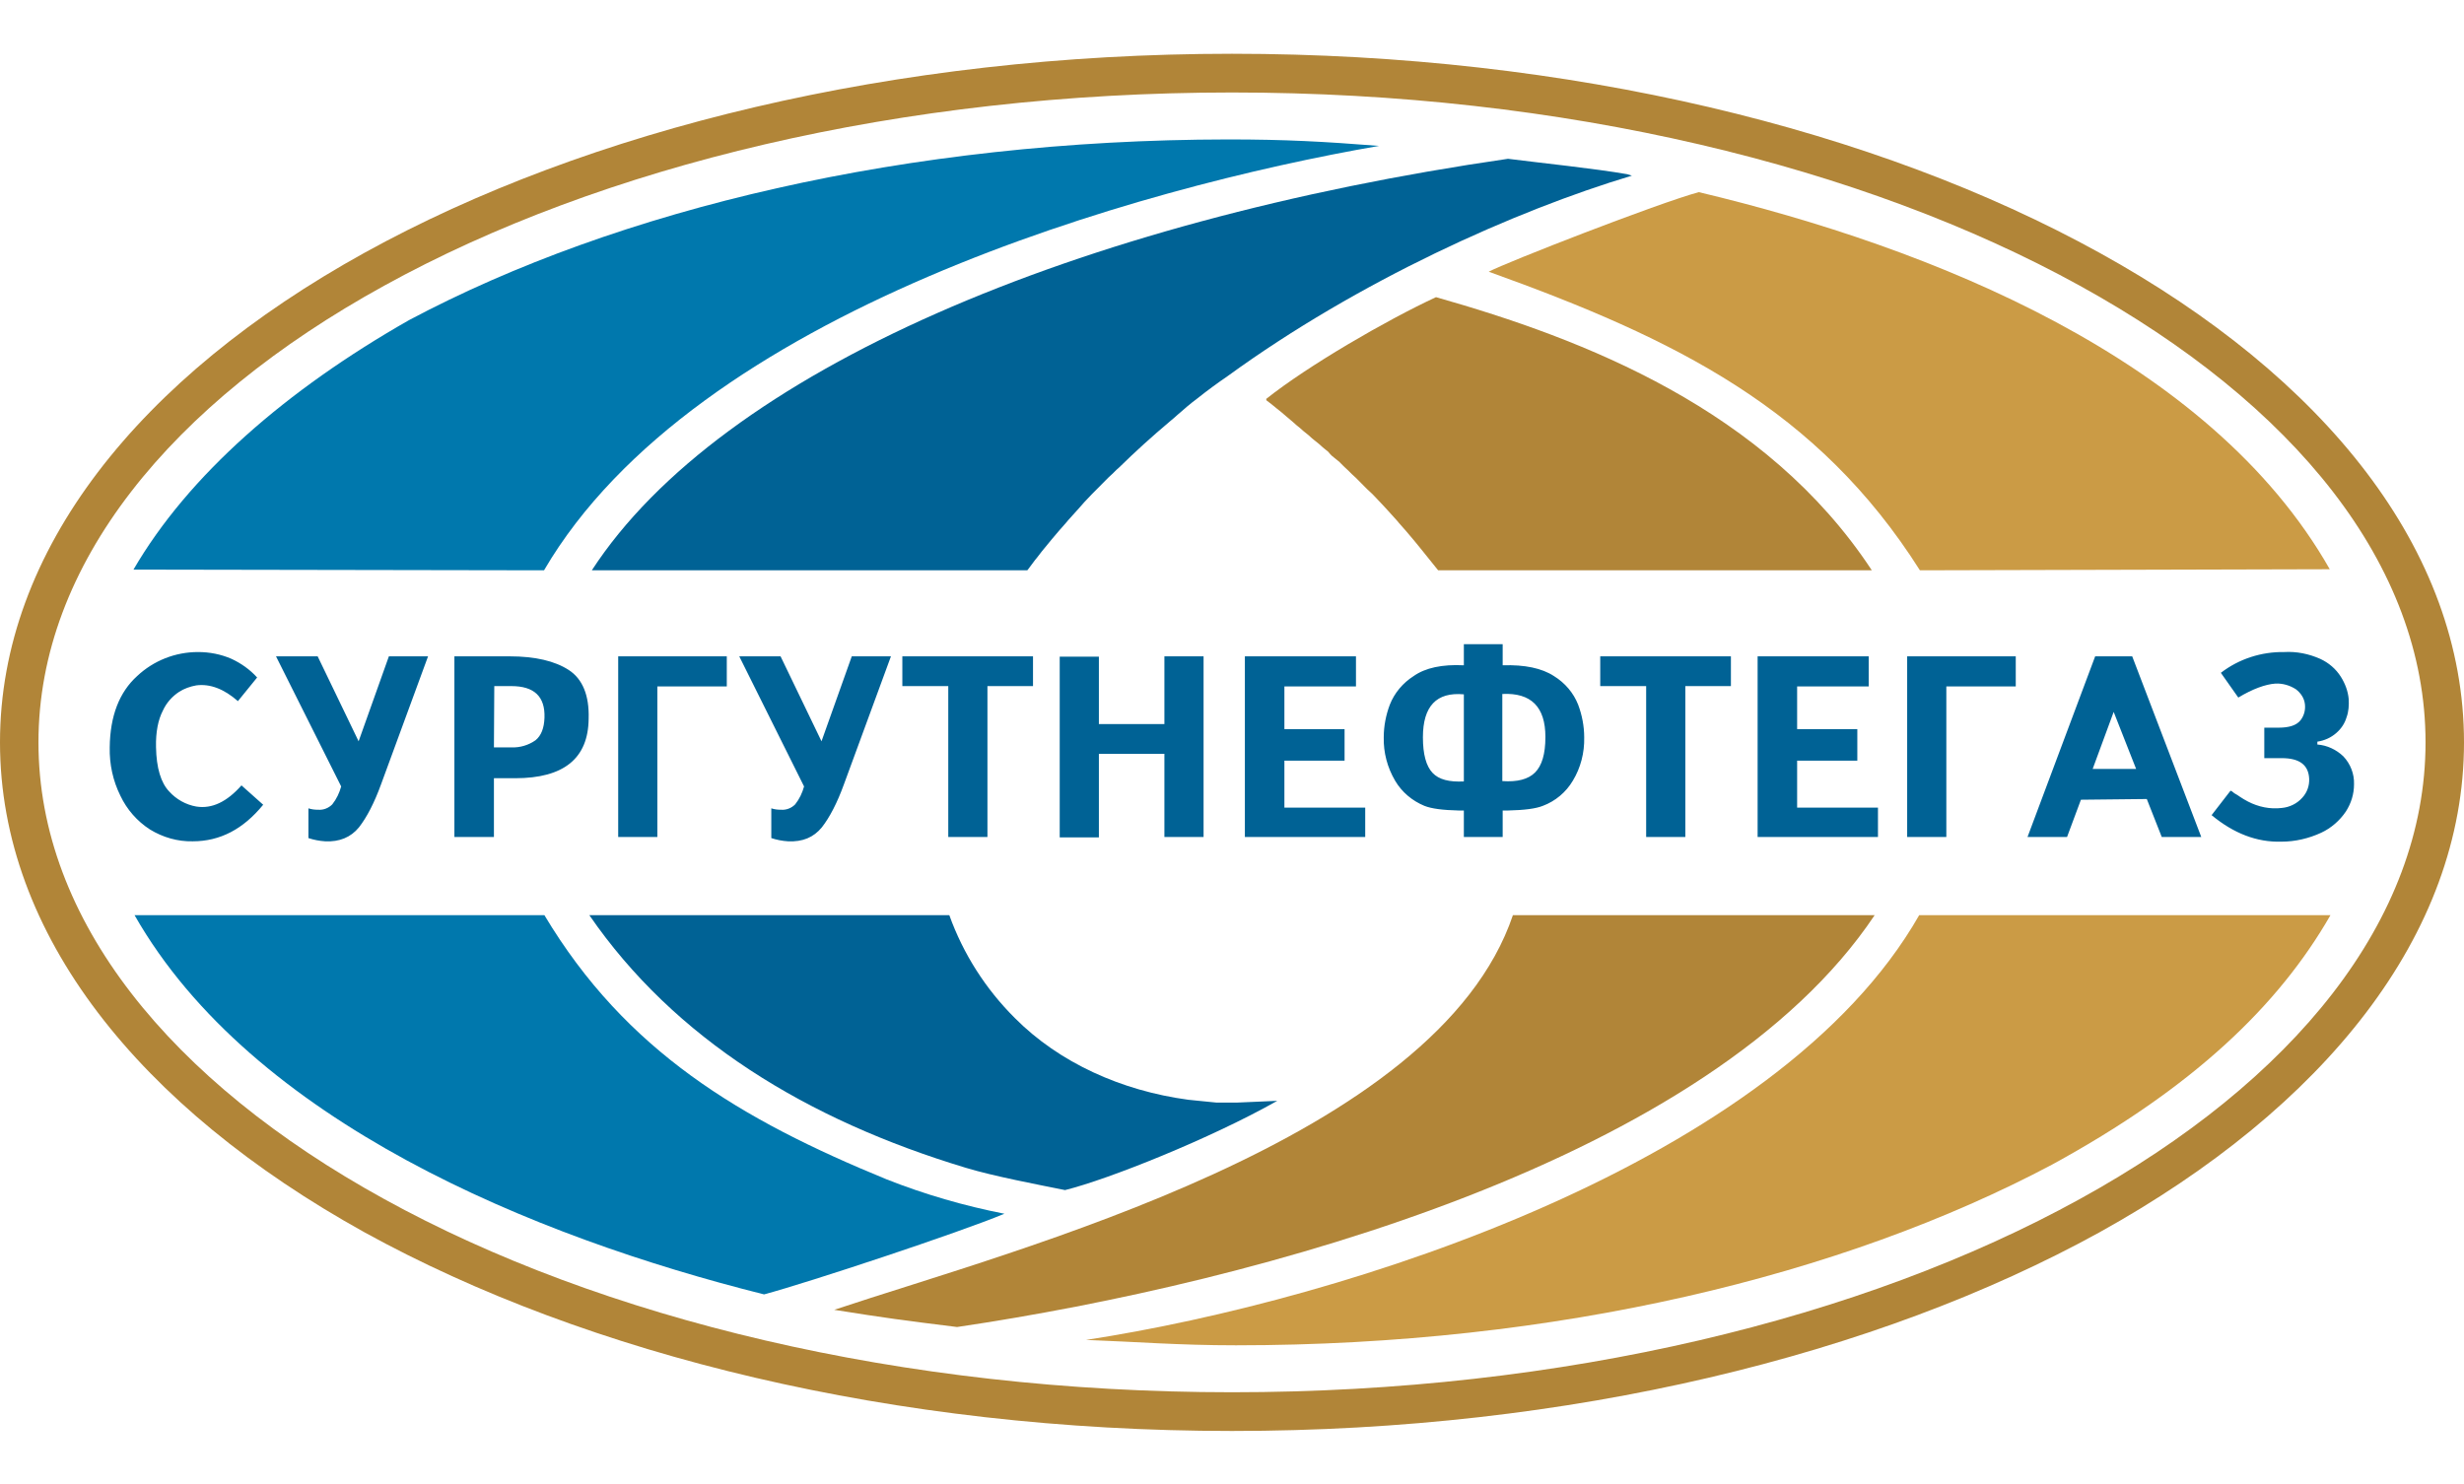
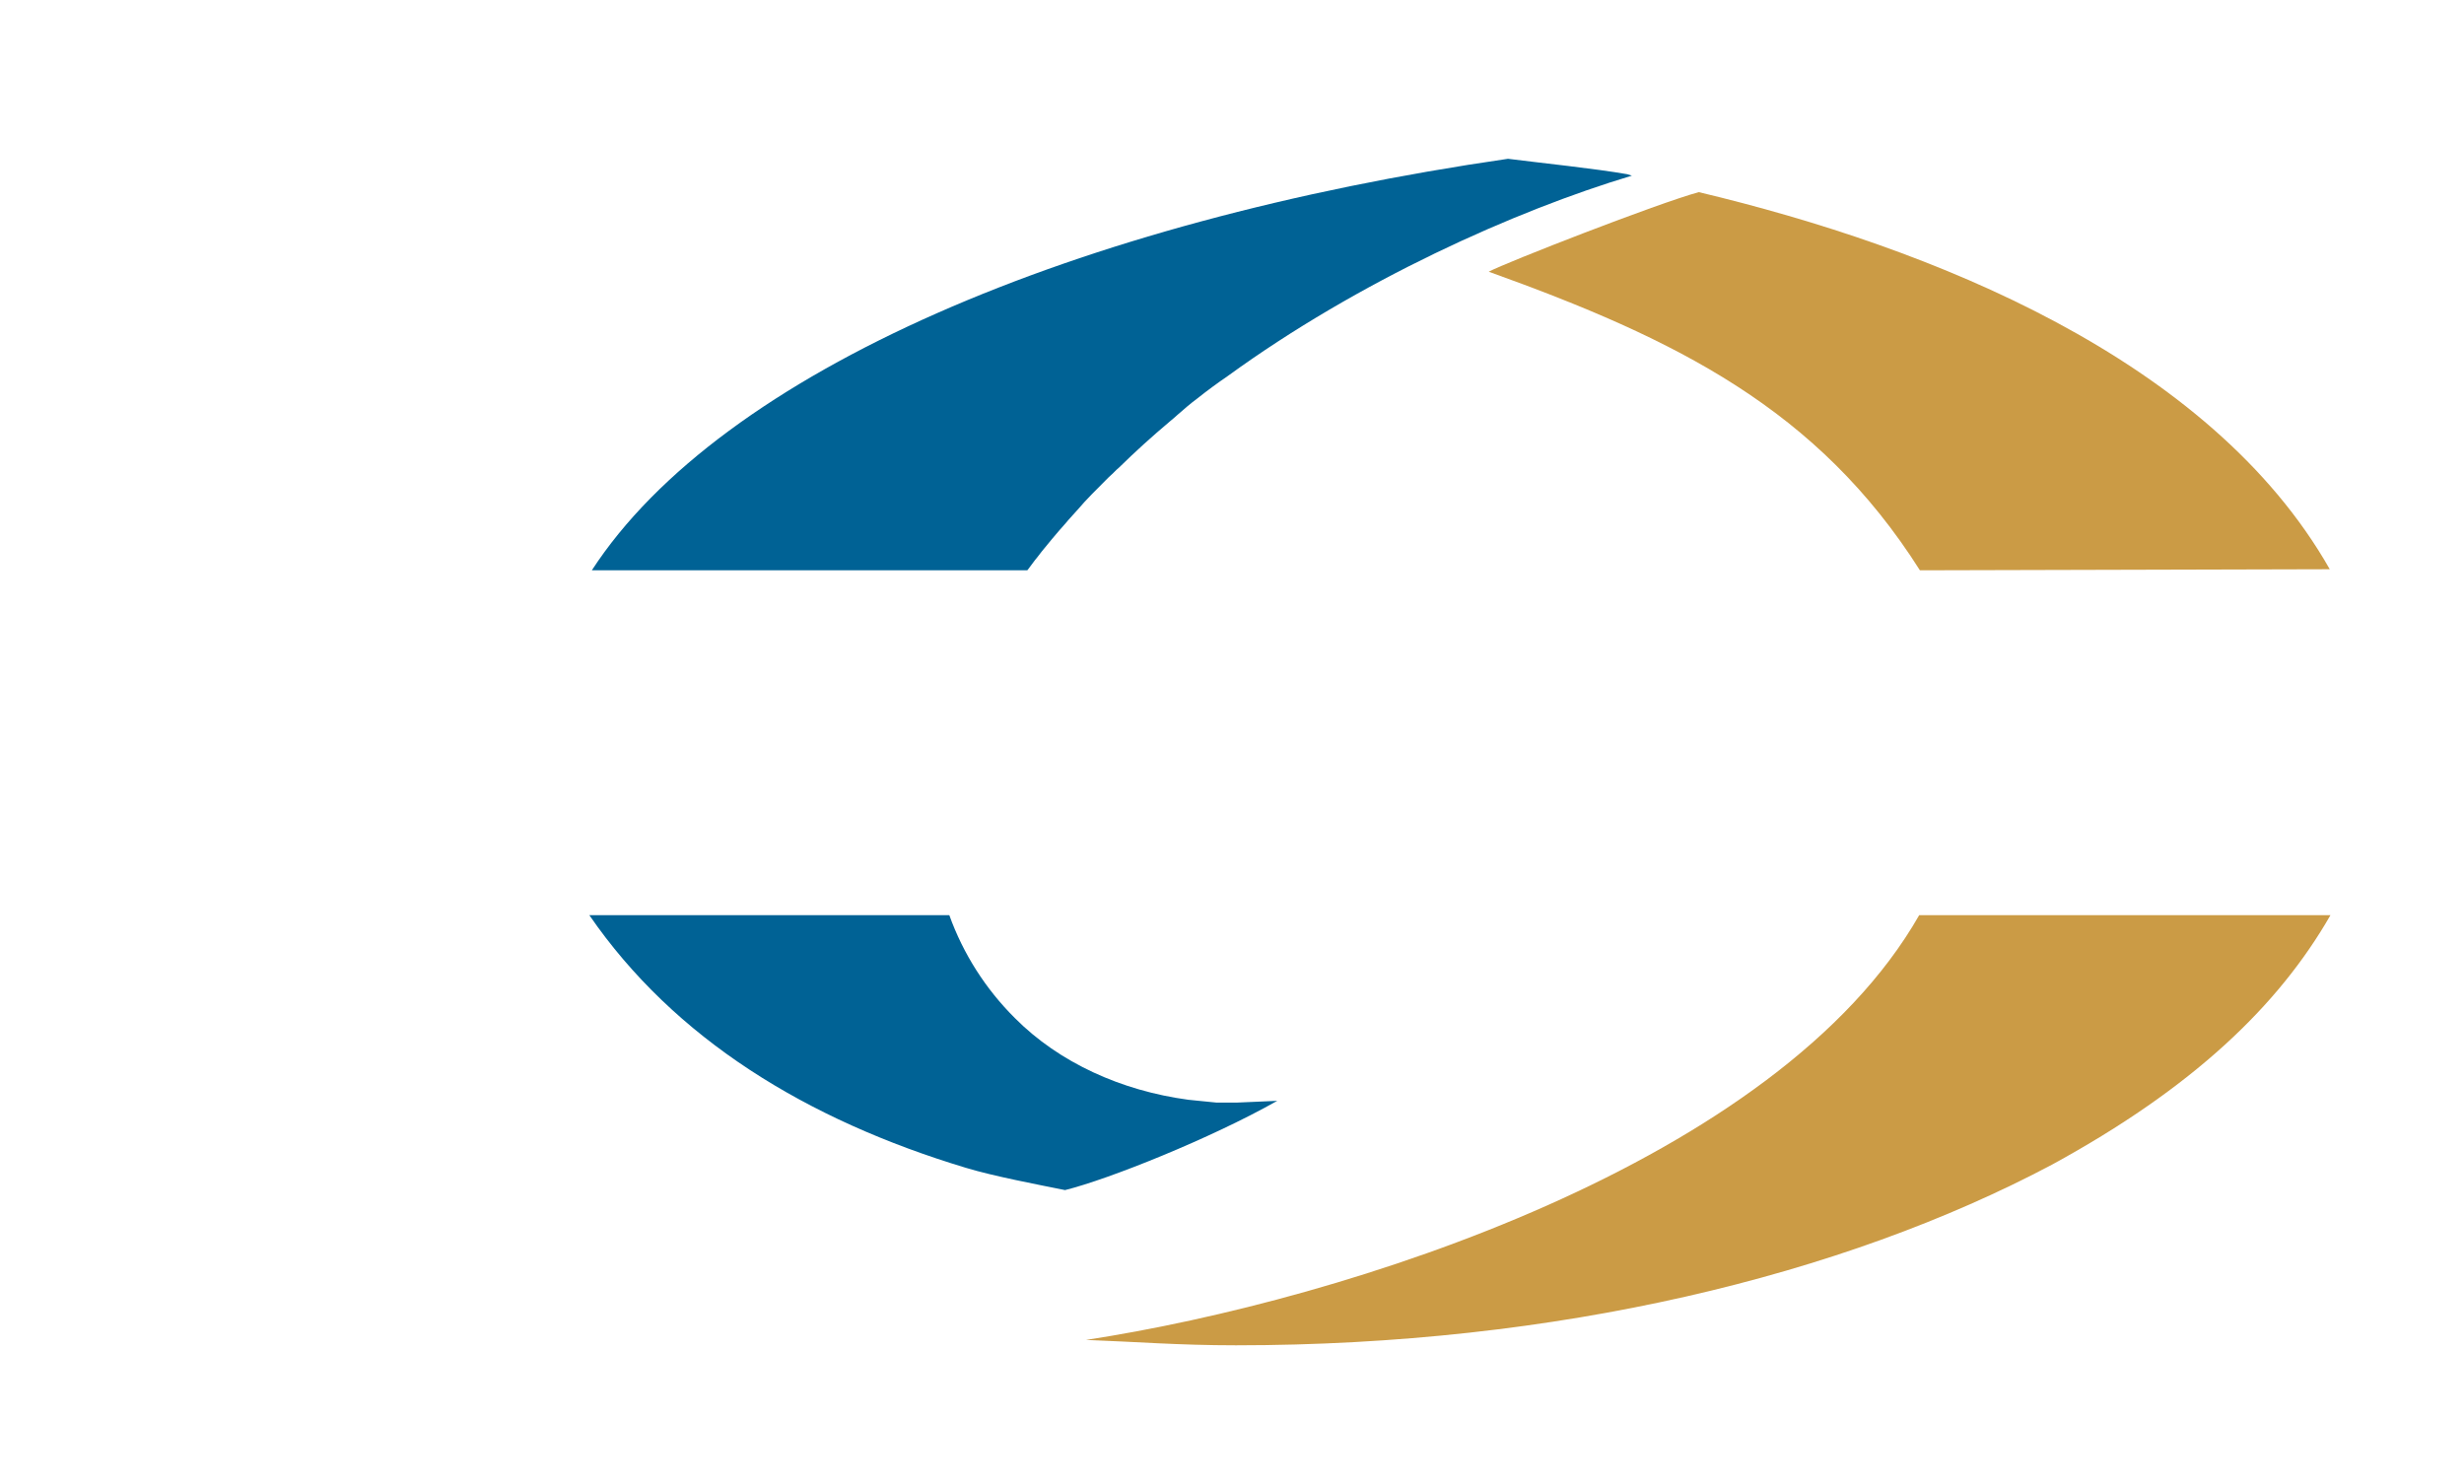
<svg xmlns="http://www.w3.org/2000/svg" width="100%" height="100%" viewBox="0 0 166 100" fill="none">
-   <path d="M140.116 19.251C125.531 11.208 105.333 6.232 83 6.232C60.667 6.232 40.468 11.208 25.884 19.251C11.491 27.174 2.591 38.068 2.591 50.024C2.591 61.981 11.491 72.874 25.884 80.797C40.468 88.841 60.691 93.816 83 93.816C105.309 93.816 125.531 88.841 140.116 80.797C154.51 72.874 163.409 61.981 163.409 50.024C163.409 38.068 154.534 27.198 140.116 19.251ZM83 3.623C105.789 3.623 126.443 8.744 141.436 17.029C156.621 25.411 166 37.077 166 50.024C166 62.971 156.597 74.638 141.436 83.043C126.443 91.304 105.789 96.425 83 96.425C60.211 96.425 39.557 91.304 24.564 83.043C9.403 74.638 0 62.971 0 50.024C0 37.077 9.403 25.411 24.564 17.029C39.557 8.744 60.211 3.623 83 3.623Z" fill="#B18538" />
-   <path fill-rule="evenodd" clip-rule="evenodd" d="M24.16 49.952L26.199 44.227H28.838L25.672 52.85C25.216 54.106 24.712 55.072 24.184 55.749C23.632 56.425 22.865 56.739 21.905 56.691C21.521 56.667 21.138 56.594 20.778 56.473V54.469C20.994 54.541 21.21 54.565 21.45 54.565C21.809 54.589 22.145 54.444 22.385 54.203C22.673 53.841 22.865 53.43 22.985 52.995L18.595 44.227H21.401L24.16 49.952ZM33.276 50.362H34.451C35.027 50.386 35.603 50.217 36.082 49.879C36.466 49.565 36.658 49.058 36.682 48.358C36.73 46.932 35.986 46.232 34.451 46.232H33.3L33.276 50.362ZM33.276 52.44V56.401H30.613V44.227H34.331C36.058 44.227 37.378 44.541 38.313 45.145C39.249 45.749 39.705 46.86 39.657 48.43C39.633 51.111 37.977 52.44 34.715 52.44H33.276ZM48.964 46.256H44.286V56.401H41.648V44.227H48.964V46.256ZM55.345 49.952L57.384 44.227H60.023L56.856 52.85C56.401 54.106 55.897 55.072 55.369 55.749C54.817 56.425 54.074 56.739 53.09 56.691C52.706 56.667 52.323 56.594 51.963 56.473V54.469C52.179 54.541 52.395 54.565 52.635 54.565C52.994 54.589 53.33 54.444 53.57 54.203C53.858 53.841 54.05 53.43 54.17 52.995L49.804 44.227H52.587L55.345 49.952ZM66.524 46.232V56.401H63.885V46.232H60.791V44.227H69.594V46.232H66.524ZM74.032 50.821V56.425H71.393V44.251H74.032V48.792H78.446V44.227H81.085V56.401H78.446V50.797H74.032V50.821ZM91.352 46.256H86.53V49.13H90.584V51.256H86.53V54.42H91.975V56.401H83.867V44.227H91.352V46.256ZM101.211 46.763V52.633C102.219 52.705 102.962 52.512 103.418 52.053C103.874 51.594 104.114 50.821 104.114 49.662C104.114 47.633 103.154 46.667 101.211 46.763ZM98.62 46.788C96.773 46.618 95.862 47.585 95.862 49.686C95.862 50.821 96.078 51.618 96.509 52.077C96.941 52.536 97.637 52.705 98.62 52.657V46.788ZM98.62 56.401V54.614C98.548 54.614 98.5 54.614 98.452 54.614C98.38 54.614 98.308 54.614 98.237 54.614C97.205 54.589 96.437 54.493 95.958 54.3C95.142 53.961 94.446 53.382 93.99 52.609C93.463 51.715 93.199 50.7 93.223 49.686C93.223 48.937 93.367 48.188 93.631 47.488C93.943 46.691 94.518 46.014 95.238 45.556C96.029 45 97.157 44.758 98.62 44.831V43.406H101.235V44.831C102.722 44.783 103.874 45.024 104.689 45.556C105.433 46.014 106.009 46.691 106.321 47.488C106.584 48.188 106.728 48.937 106.728 49.686C106.752 50.725 106.489 51.739 105.961 52.609C105.505 53.382 104.785 53.986 103.946 54.3C103.466 54.493 102.698 54.589 101.619 54.614C101.547 54.614 101.475 54.614 101.403 54.614C101.355 54.614 101.283 54.614 101.235 54.614V56.401H98.62ZM113.541 46.232V56.401H110.902V46.232H107.808V44.227H116.612V46.232H113.541ZM125.895 46.256H121.073V49.13H125.128V51.256H121.073V54.42H126.519V56.401H118.411V44.227H125.895V46.256ZM135.802 46.256H131.125V56.401H128.486V44.227H135.802V46.256ZM140.984 51.812H143.91L142.399 47.971L140.984 51.812ZM140.192 53.889L139.257 56.401H136.594L141.152 44.227H143.647L148.3 56.401H145.638L144.63 53.841L140.192 53.889ZM150.795 47.005L149.62 45.338C150.843 44.396 152.354 43.913 153.89 43.937C154.729 43.889 155.545 44.058 156.312 44.396C156.888 44.662 157.368 45.072 157.704 45.604C157.992 46.063 158.184 46.57 158.232 47.102C158.256 47.512 158.232 47.947 158.088 48.333C157.968 48.744 157.728 49.106 157.392 49.396C157.032 49.71 156.6 49.903 156.121 49.976V50.169C156.768 50.217 157.392 50.507 157.872 50.966C158.352 51.474 158.615 52.15 158.591 52.85C158.591 53.502 158.399 54.13 158.04 54.686C157.632 55.29 157.056 55.797 156.384 56.111C155.545 56.498 154.633 56.715 153.698 56.715C152.043 56.763 150.483 56.159 148.996 54.928L150.267 53.285C150.315 53.285 150.363 53.309 150.411 53.358C150.459 53.382 150.483 53.43 150.531 53.454C150.651 53.527 150.795 53.599 150.915 53.696C151.059 53.792 151.251 53.913 151.443 54.01C152.139 54.372 152.93 54.541 153.722 54.444C154.249 54.396 154.753 54.155 155.113 53.744C155.425 53.406 155.593 52.947 155.569 52.464C155.521 51.546 154.921 51.087 153.722 51.087H152.546V49.034H153.506C154.249 49.034 154.729 48.865 154.993 48.527C155.233 48.213 155.329 47.826 155.281 47.44C155.233 47.029 154.993 46.691 154.681 46.449C154.273 46.184 153.794 46.039 153.29 46.063C152.618 46.111 151.755 46.425 150.795 47.005ZM17.323 45.652L16.028 47.246C15.092 46.425 14.157 46.063 13.222 46.184C12.814 46.256 12.406 46.401 12.07 46.618C11.59 46.932 11.206 47.367 10.966 47.899C10.655 48.502 10.487 49.324 10.511 50.338C10.535 51.763 10.847 52.754 11.398 53.333C11.878 53.865 12.526 54.227 13.222 54.348C14.277 54.517 15.284 54.034 16.268 52.923L17.731 54.227C16.388 55.87 14.829 56.691 12.982 56.691C11.974 56.715 10.966 56.425 10.103 55.894C9.239 55.338 8.544 54.541 8.112 53.623C7.608 52.609 7.368 51.498 7.392 50.362C7.416 48.237 8.04 46.642 9.239 45.556C10.343 44.517 11.806 43.937 13.341 43.937C14.109 43.937 14.877 44.082 15.596 44.396C16.22 44.686 16.82 45.097 17.323 45.652Z" fill="#006295" />
-   <path fill-rule="evenodd" clip-rule="evenodd" d="M126.297 61.667C115.239 78.213 84.725 86.425 64.479 89.42C60.785 88.961 59.681 88.816 56.203 88.261C68.485 84.155 96.792 76.86 101.925 61.667H126.297ZM96.744 20.024C106.699 22.85 118.957 27.56 126.105 38.43H96.888C96.48 37.923 96.072 37.416 95.664 36.908L95.328 36.498L95.208 36.353C94.897 35.99 94.585 35.604 94.249 35.242L94.129 35.097L93.889 34.831L93.409 34.3L93.049 33.913L92.546 33.382L92.426 33.261L92.114 32.971L91.73 32.585L91.466 32.319L91.346 32.198L91.082 31.956L90.962 31.836L90.842 31.715L90.579 31.473L90.459 31.353L90.339 31.232L90.219 31.111L90.099 31.015L89.979 30.918L89.859 30.821L89.739 30.725L89.619 30.604L89.475 30.435L89.355 30.338L89.235 30.242L89.115 30.145L88.875 29.928L88.755 29.831L88.635 29.734L88.516 29.638L88.396 29.541L88.156 29.324L88.036 29.227L87.916 29.131L87.796 29.034L87.58 28.841L87.46 28.744L87.34 28.647L87.124 28.454L86.668 28.068C86.453 27.874 86.213 27.681 85.997 27.512C85.781 27.319 85.541 27.15 85.325 26.981L85.301 26.884C88.084 24.662 93.409 21.57 96.744 20.024Z" fill="#B18538" />
  <path fill-rule="evenodd" clip-rule="evenodd" d="M129.297 61.667C119.798 78.333 90.7 87.609 73.164 90.29C76.499 90.411 79.377 90.652 83.263 90.652C104.853 90.652 124.139 85.966 138.245 78.478C147.72 73.309 153.501 67.778 157.004 61.667H129.297ZM100.295 18.309C112.937 22.85 122.46 27.56 129.345 38.43L156.956 38.358C148.872 24.13 130.065 16.667 114.448 12.947C111.689 13.696 101.47 17.681 100.295 18.309Z" fill="#CB9B45" />
  <path fill-rule="evenodd" clip-rule="evenodd" d="M39.703 61.667C45.436 70 54.336 75.459 65.083 78.696C66.906 79.251 69.953 79.831 71.752 80.193C74.678 79.469 81.563 76.715 86.049 74.179L83.29 74.299H81.971L81.731 74.275L81.491 74.251L81.251 74.227L81.011 74.203L80.771 74.179L80.531 74.155L80.292 74.13L80.052 74.106C75.566 73.502 71.368 71.618 68.369 68.599C66.402 66.642 64.891 64.275 63.955 61.667H39.703ZM101.593 10.7C72.567 14.903 48.603 25 39.871 38.43H69.209L69.305 38.309L69.521 38.019L69.737 37.73L69.857 37.585L70.192 37.15C70.384 36.908 70.576 36.691 70.768 36.449L70.888 36.304C71.2 35.942 71.512 35.556 71.848 35.193L71.968 35.048L72.207 34.783L72.687 34.251L73.047 33.841L73.551 33.309L73.671 33.188L73.935 32.923L74.318 32.536L74.582 32.27L74.702 32.15L74.966 31.908L75.086 31.788L75.206 31.667L75.398 31.498C76.477 30.435 77.629 29.396 78.804 28.406L79.092 28.164L79.308 27.971C79.524 27.778 79.764 27.585 79.98 27.391C80.196 27.198 80.436 27.029 80.651 26.86C81.347 26.304 82.043 25.797 82.714 25.338C91.518 18.937 102.049 14.203 109.941 11.836L109.629 11.739C107.422 11.353 103.872 10.99 101.593 10.7Z" fill="#006295" />
-   <path fill-rule="evenodd" clip-rule="evenodd" d="M36.651 38.43C46.846 20.99 76.712 12.633 92.904 9.831C89.186 9.541 86.619 9.396 82.733 9.396C61.143 9.42 41.641 14.082 27.559 21.57C19.283 26.28 12.686 32.029 8.992 38.382L36.651 38.43ZM59.728 79.469C49.892 75.435 42.168 70.845 36.675 61.667H9.064C16.98 75.555 35.931 83.333 51.476 87.222C54.45 86.425 64.597 83.068 67.668 81.787C64.957 81.256 62.294 80.483 59.728 79.469Z" fill="#0078AD" />
</svg>